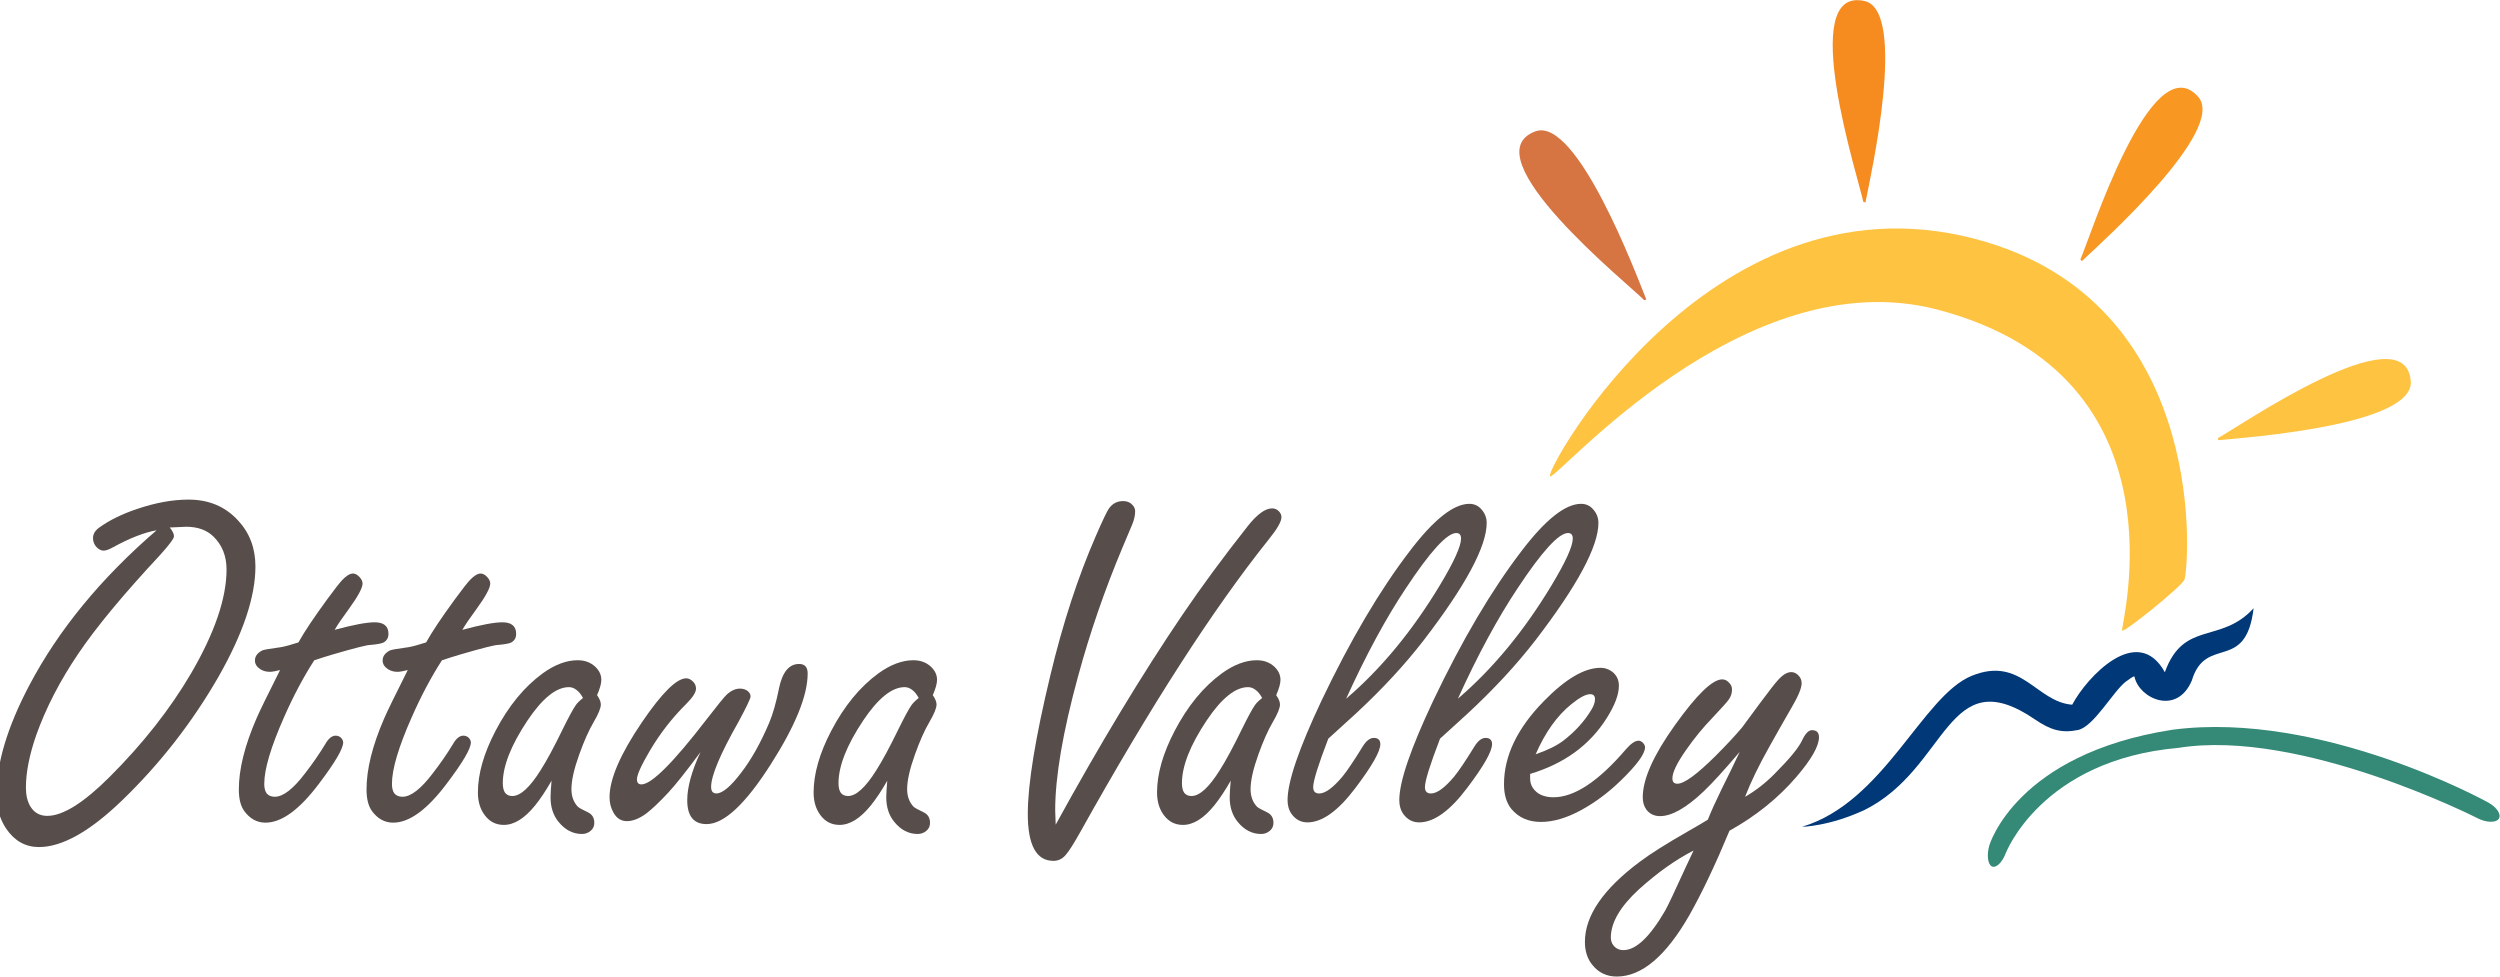
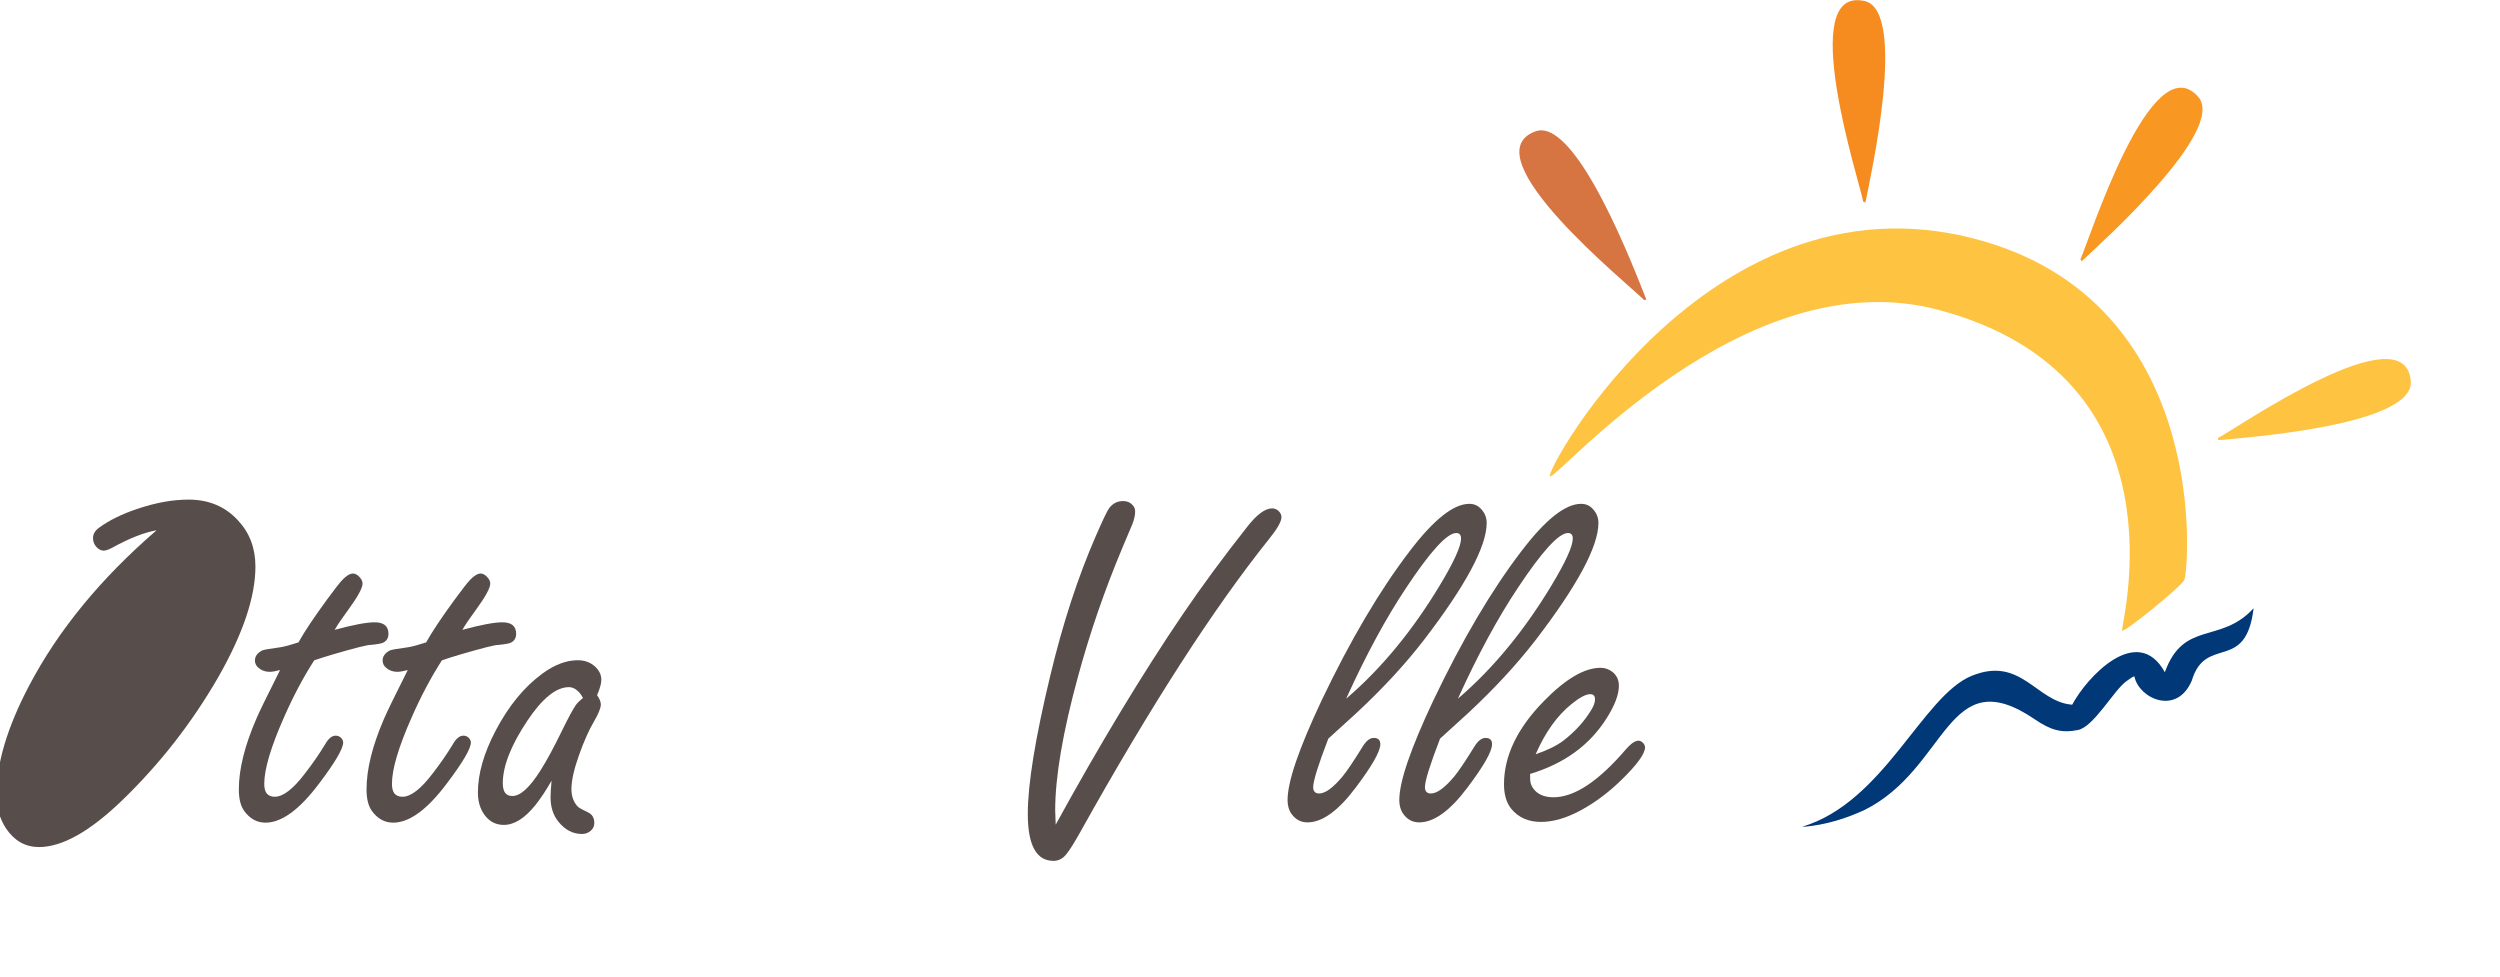
<svg xmlns="http://www.w3.org/2000/svg" xmlns:ns1="http://www.inkscape.org/namespaces/inkscape" xmlns:ns2="http://sodipodi.sourceforge.net/DTD/sodipodi-0.dtd" width="175.464mm" height="68.538mm" viewBox="0 0 175.464 68.538" version="1.1" id="svg1946" ns1:version="1.0.1 (0767f8302a, 2020-10-17)" ns2:docname="ovta-logo.svg">
  <defs id="defs1940">
    <clipPath clipPathUnits="userSpaceOnUse" id="clipPath1468">
      <path d="m 54,1881.758 h 258.23 v 102.584 H 54 Z" id="path1466" />
    </clipPath>
  </defs>
  <ns2:namedview id="base" pagecolor="#ffffff" bordercolor="#666666" borderopacity="1.0" ns1:pageopacity="0.0" ns1:pageshadow="2" ns1:zoom="0.49497475" ns1:cx="202.89504" ns1:cy="68.79576" ns1:document-units="mm" ns1:current-layer="layer1" ns1:document-rotation="0" showgrid="false" fit-margin-top="0" fit-margin-left="0" fit-margin-right="0" fit-margin-bottom="0" ns1:window-width="1366" ns1:window-height="709" ns1:window-x="0" ns1:window-y="27" ns1:window-maximized="1" />
  <g ns1:label="Layer 1" ns1:groupmode="layer" id="layer1" transform="translate(211.102,-100.137)">
    <g aria-label="Ottawa Valley" id="text1472" style="font-variant:normal;font-weight:normal;font-stretch:normal;font-size:36.138px;font-family:'Freestyle Script';-inkscape-font-specification:FreestyleScript;writing-mode:lr-tb;fill:#574d4b;fill-opacity:1;fill-rule:nonzero;stroke:none;stroke-width:0.679">
-       <path d="m -200.109,137.354 q -1.306,0.229 -3.106,1.218 -0.388,0.212 -0.618,0.212 -0.247,0 -0.494,-0.247 -0.247,-0.265 -0.247,-0.635 0,-0.423 0.441,-0.741 1.076,-0.776 2.664,-1.306 1.923,-0.653 3.6,-0.653 2.135,0 3.476,1.465 1.218,1.306 1.218,3.229 0,3.176 -2.576,7.711 -2.788,4.853 -6.794,8.717 -3.388,3.264 -5.823,3.264 -1.429,0 -2.312,-1.306 -0.671,-1.023 -0.671,-2.365 0,-3.3 2.294,-7.658 3.07,-5.841 8.946,-10.905 z m 0.918,-0.194 q 0.3,0.353 0.3,0.618 0,0.229 -0.953,1.288 -3.882,4.164 -5.752,6.935 -1.941,2.859 -2.964,5.735 -0.723,2.082 -0.723,3.688 0,0.794 0.318,1.323 0.406,0.653 1.182,0.653 1.641,0 4.394,-2.753 3.494,-3.494 5.699,-7.252 2.488,-4.27 2.488,-7.288 0,-1.412 -0.918,-2.312 -0.706,-0.688 -1.923,-0.688 z" style="stroke-width:0.679" id="path2025" />
+       <path d="m -200.109,137.354 q -1.306,0.229 -3.106,1.218 -0.388,0.212 -0.618,0.212 -0.247,0 -0.494,-0.247 -0.247,-0.265 -0.247,-0.635 0,-0.423 0.441,-0.741 1.076,-0.776 2.664,-1.306 1.923,-0.653 3.6,-0.653 2.135,0 3.476,1.465 1.218,1.306 1.218,3.229 0,3.176 -2.576,7.711 -2.788,4.853 -6.794,8.717 -3.388,3.264 -5.823,3.264 -1.429,0 -2.312,-1.306 -0.671,-1.023 -0.671,-2.365 0,-3.3 2.294,-7.658 3.07,-5.841 8.946,-10.905 z m 0.918,-0.194 z" style="stroke-width:0.679" id="path2025" />
      <path d="m -189.044,146.476 q -1.147,1.782 -2.117,3.988 -1.394,3.141 -1.394,4.694 0,0.441 0.176,0.671 0.194,0.229 0.565,0.229 0.882,0 2.135,-1.659 0.794,-1.023 1.412,-2.047 0.335,-0.582 0.723,-0.582 0.229,0 0.388,0.159 0.141,0.159 0.141,0.318 0,0.653 -1.712,2.912 -2.047,2.717 -3.741,2.717 -0.9,0 -1.5,-0.829 -0.371,-0.529 -0.371,-1.5 0,-2.135 1.235,-4.976 0.3,-0.706 1.659,-3.406 -0.476,0.124 -0.723,0.124 -0.371,0 -0.653,-0.176 -0.388,-0.247 -0.388,-0.618 0,-0.441 0.512,-0.706 0.141,-0.071 1.306,-0.229 0.423,-0.071 1.235,-0.335 0.618,-1.112 2.012,-3.017 0.776,-1.059 1.076,-1.376 0.423,-0.441 0.741,-0.441 0.229,0 0.459,0.247 0.212,0.229 0.212,0.459 0,0.459 -0.988,1.817 -0.653,0.882 -0.971,1.429 1.959,-0.529 2.806,-0.529 0.971,0 0.971,0.812 0,0.406 -0.335,0.6 -0.176,0.106 -0.918,0.176 -0.3,-0.018 -2.664,0.671 -0.653,0.194 -1.288,0.406 z" style="stroke-width:0.679" id="path2027" />
      <path d="m -180.082,146.476 q -1.147,1.782 -2.117,3.988 -1.394,3.141 -1.394,4.694 0,0.441 0.176,0.671 0.194,0.229 0.565,0.229 0.882,0 2.135,-1.659 0.794,-1.023 1.412,-2.047 0.335,-0.582 0.723,-0.582 0.229,0 0.388,0.159 0.141,0.159 0.141,0.318 0,0.653 -1.712,2.912 -2.047,2.717 -3.741,2.717 -0.9,0 -1.5,-0.829 -0.371,-0.529 -0.371,-1.5 0,-2.135 1.235,-4.976 0.3,-0.706 1.659,-3.406 -0.476,0.124 -0.723,0.124 -0.371,0 -0.653,-0.176 -0.388,-0.247 -0.388,-0.618 0,-0.441 0.512,-0.706 0.141,-0.071 1.306,-0.229 0.423,-0.071 1.235,-0.335 0.618,-1.112 2.012,-3.017 0.776,-1.059 1.076,-1.376 0.423,-0.441 0.741,-0.441 0.229,0 0.459,0.247 0.212,0.229 0.212,0.459 0,0.459 -0.988,1.817 -0.653,0.882 -0.971,1.429 1.959,-0.529 2.806,-0.529 0.971,0 0.971,0.812 0,0.406 -0.335,0.6 -0.176,0.106 -0.918,0.176 -0.3,-0.018 -2.664,0.671 -0.653,0.194 -1.288,0.406 z" style="stroke-width:0.679" id="path2029" />
      <path d="m -172.39,154.929 q -0.582,1.023 -1.147,1.729 -1.112,1.376 -2.206,1.376 -0.953,0 -1.482,-0.9 -0.335,-0.582 -0.335,-1.376 0,-1.959 1.235,-4.323 1.376,-2.629 3.317,-4.041 1.27,-0.918 2.453,-0.918 0.741,0 1.235,0.459 0.423,0.406 0.423,0.918 0,0.388 -0.3,1.076 0.265,0.371 0.265,0.653 0,0.371 -0.494,1.218 -0.512,0.865 -1.023,2.294 -0.547,1.518 -0.547,2.435 0,0.741 0.441,1.218 0.124,0.124 0.723,0.406 0.441,0.212 0.441,0.741 0,0.335 -0.247,0.547 -0.265,0.229 -0.618,0.229 -0.953,0 -1.641,-0.847 -0.565,-0.688 -0.565,-1.729 0,-0.353 0.071,-1.165 z m 2.206,-5.805 q -0.212,-0.388 -0.459,-0.565 -0.247,-0.194 -0.529,-0.194 -1.341,0 -2.912,2.347 -1.729,2.594 -1.729,4.394 0,0.441 0.159,0.671 0.176,0.229 0.512,0.229 0.847,0 1.976,-1.8 0.635,-0.988 1.57,-2.912 0.618,-1.253 0.9,-1.659 0.141,-0.212 0.512,-0.512 z" style="stroke-width:0.679" id="path2031" />
-       <path d="m -161.933,152.917 q -1.518,2.047 -2.241,2.823 -0.9,0.971 -1.553,1.482 -0.741,0.547 -1.376,0.547 -0.618,0 -0.953,-0.618 -0.265,-0.476 -0.265,-1.059 0,-1.923 2.294,-5.294 2.082,-3.053 3.088,-3.053 0.247,0 0.476,0.229 0.212,0.212 0.212,0.494 0,0.388 -0.688,1.076 -1.465,1.447 -2.541,3.264 -0.918,1.553 -0.918,2.029 0,0.353 0.318,0.353 1.059,0 4.588,-4.588 1.147,-1.482 1.394,-1.712 0.459,-0.423 0.935,-0.423 0.318,0 0.547,0.176 0.194,0.176 0.194,0.371 0,0.212 -0.847,1.782 -1.923,3.388 -1.923,4.57 0,0.459 0.371,0.459 0.635,0 1.747,-1.465 1.059,-1.376 1.959,-3.494 0.388,-0.918 0.688,-2.417 0.353,-1.712 1.412,-1.712 0.6,0 0.6,0.671 0,2.312 -2.576,6.352 -2.682,4.217 -4.517,4.217 -1.359,0 -1.359,-1.676 0,-1.376 0.935,-3.388 z" style="stroke-width:0.679" id="path2033" />
-       <path d="m -148.828,154.929 q -0.582,1.023 -1.147,1.729 -1.112,1.376 -2.206,1.376 -0.953,0 -1.482,-0.9 -0.335,-0.582 -0.335,-1.376 0,-1.959 1.235,-4.323 1.376,-2.629 3.317,-4.041 1.27,-0.918 2.453,-0.918 0.741,0 1.235,0.459 0.423,0.406 0.423,0.918 0,0.388 -0.3,1.076 0.265,0.371 0.265,0.653 0,0.371 -0.494,1.218 -0.512,0.865 -1.023,2.294 -0.547,1.518 -0.547,2.435 0,0.741 0.441,1.218 0.124,0.124 0.723,0.406 0.441,0.212 0.441,0.741 0,0.335 -0.247,0.547 -0.265,0.229 -0.618,0.229 -0.953,0 -1.641,-0.847 -0.565,-0.688 -0.565,-1.729 0,-0.353 0.071,-1.165 z m 2.206,-5.805 q -0.212,-0.388 -0.459,-0.565 -0.247,-0.194 -0.529,-0.194 -1.341,0 -2.912,2.347 -1.729,2.594 -1.729,4.394 0,0.441 0.159,0.671 0.176,0.229 0.512,0.229 0.847,0 1.976,-1.8 0.635,-0.988 1.57,-2.912 0.618,-1.253 0.9,-1.659 0.141,-0.212 0.512,-0.512 z" style="stroke-width:0.679" id="path2035" />
      <path d="m -137.008,158.016 q 4.658,-8.487 8.911,-14.752 1.976,-2.912 4.535,-6.158 1.006,-1.288 1.747,-1.288 0.3,0 0.512,0.247 0.141,0.176 0.141,0.371 0,0.459 -0.9,1.57 -5.841,7.305 -13.216,20.522 -0.671,1.2 -1.006,1.588 -0.353,0.441 -0.882,0.441 -1.8,0 -1.8,-3.3 0,-3.141 1.588,-9.74 1.306,-5.452 3.194,-9.776 0.706,-1.623 0.918,-1.923 0.371,-0.512 0.988,-0.512 0.406,0 0.635,0.247 0.212,0.194 0.212,0.476 0,0.423 -0.212,0.935 l -0.671,1.588 q -1.888,4.5 -3.123,9.052 -1.606,5.876 -1.606,9.405 z" style="stroke-width:0.679" id="path2037" />
-       <path d="m -124.724,154.929 q -0.582,1.023 -1.147,1.729 -1.112,1.376 -2.206,1.376 -0.953,0 -1.482,-0.9 -0.335,-0.582 -0.335,-1.376 0,-1.959 1.235,-4.323 1.376,-2.629 3.317,-4.041 1.27,-0.918 2.453,-0.918 0.741,0 1.235,0.459 0.423,0.406 0.423,0.918 0,0.388 -0.3,1.076 0.265,0.371 0.265,0.653 0,0.371 -0.494,1.218 -0.512,0.865 -1.023,2.294 -0.547,1.518 -0.547,2.435 0,0.741 0.441,1.218 0.124,0.124 0.723,0.406 0.441,0.212 0.441,0.741 0,0.335 -0.247,0.547 -0.265,0.229 -0.618,0.229 -0.953,0 -1.641,-0.847 -0.565,-0.688 -0.565,-1.729 0,-0.353 0.071,-1.165 z m 2.206,-5.805 q -0.212,-0.388 -0.459,-0.565 -0.247,-0.194 -0.529,-0.194 -1.341,0 -2.912,2.347 -1.729,2.594 -1.729,4.394 0,0.441 0.159,0.671 0.176,0.229 0.512,0.229 0.847,0 1.976,-1.8 0.635,-0.988 1.57,-2.912 0.618,-1.253 0.9,-1.659 0.141,-0.212 0.512,-0.512 z" style="stroke-width:0.679" id="path2039" />
      <path d="m -117.875,151.982 q -0.529,1.376 -0.794,2.223 -0.265,0.847 -0.265,1.182 0,0.441 0.423,0.441 0.635,0 1.641,-1.2 0.476,-0.582 1.412,-2.1 0.371,-0.6 0.776,-0.6 0.459,0 0.459,0.441 0,0.759 -1.747,3.07 -1.817,2.417 -3.37,2.417 -0.671,0 -1.094,-0.565 -0.3,-0.406 -0.3,-0.988 0,-0.988 0.6,-2.735 0.6,-1.747 1.782,-4.253 3.035,-6.37 6.194,-10.499 2.523,-3.317 4.182,-3.317 0.529,0 0.865,0.406 0.353,0.406 0.353,0.935 0,2.47 -4.411,8.223 -1.976,2.559 -4.729,5.117 -0.723,0.671 -1.976,1.8 z m 1.253,-2.806 q 3.67,-3.141 6.564,-7.94 1.5,-2.488 1.5,-3.3 0,-0.388 -0.335,-0.388 -0.971,0 -3.529,3.864 -2.117,3.176 -4.2,7.764 z" style="stroke-width:0.679" id="path2041" />
      <path d="m -110.033,151.982 q -0.529,1.376 -0.794,2.223 -0.265,0.847 -0.265,1.182 0,0.441 0.423,0.441 0.635,0 1.641,-1.2 0.476,-0.582 1.412,-2.1 0.371,-0.6 0.776,-0.6 0.459,0 0.459,0.441 0,0.759 -1.747,3.07 -1.817,2.417 -3.37,2.417 -0.671,0 -1.094,-0.565 -0.3,-0.406 -0.3,-0.988 0,-0.988 0.6,-2.735 0.6,-1.747 1.782,-4.253 3.035,-6.37 6.194,-10.499 2.523,-3.317 4.182,-3.317 0.529,0 0.865,0.406 0.353,0.406 0.353,0.935 0,2.47 -4.411,8.223 -1.976,2.559 -4.729,5.117 -0.723,0.671 -1.976,1.8 z m 1.253,-2.806 q 3.67,-3.141 6.564,-7.94 1.5,-2.488 1.5,-3.3 0,-0.388 -0.335,-0.388 -0.971,0 -3.529,3.864 -2.117,3.176 -4.2,7.764 z" style="stroke-width:0.679" id="path2043" />
      <path d="m -103.709,154.452 v 0.318 q 0,0.388 0.194,0.671 0.441,0.653 1.447,0.653 2.206,0 5.1,-3.388 0.512,-0.582 0.865,-0.582 0.194,0 0.353,0.194 0.106,0.141 0.106,0.265 0,0.688 -1.694,2.329 -1.323,1.288 -2.823,2.1 -1.5,0.812 -2.788,0.812 -1.323,0 -2.082,-0.918 -0.512,-0.635 -0.512,-1.729 0,-2.982 2.806,-5.841 2.276,-2.329 3.97,-2.329 0.459,0 0.829,0.282 0.459,0.371 0.459,0.971 0,0.935 -0.865,2.294 -1.782,2.823 -5.364,3.9 z m 0.388,-1.376 q 1.235,-0.423 1.941,-0.953 1.235,-0.953 1.959,-2.153 0.265,-0.423 0.265,-0.759 0,-0.353 -0.335,-0.353 -0.459,0 -1.306,0.688 -1.518,1.218 -2.523,3.529 z" style="stroke-width:0.679" id="path2045" />
-       <path d="m -88.993,152.899 q -1.57,1.853 -2.506,2.753 -1.853,1.765 -3.088,1.765 -0.6,0 -0.953,-0.441 -0.265,-0.353 -0.265,-0.882 0,-1.906 2.259,-5.064 2.294,-3.211 3.317,-3.211 0.282,0 0.494,0.247 0.194,0.194 0.194,0.459 0,0.388 -0.212,0.688 -0.194,0.282 -1.147,1.288 -1.006,1.041 -1.853,2.259 -0.971,1.376 -0.971,2.012 0,0.371 0.353,0.371 0.706,0 2.647,-1.923 1.218,-1.218 1.906,-2.047 0.141,-0.176 1.235,-1.676 0.988,-1.323 1.218,-1.57 0.529,-0.618 0.988,-0.618 0.282,0 0.512,0.247 0.212,0.229 0.212,0.529 0,0.512 -0.706,1.712 -0.847,1.465 -1.553,2.735 -1.112,1.976 -1.712,3.529 1.129,-0.653 2.065,-1.606 1.588,-1.588 1.941,-2.365 0.335,-0.706 0.688,-0.706 0.494,0 0.494,0.494 0,0.935 -1.588,2.788 -1.906,2.223 -4.694,3.776 -1.482,3.564 -2.806,5.911 -2.47,4.323 -5.1,4.323 -1.076,0 -1.729,-0.829 -0.512,-0.635 -0.512,-1.606 0,-2.753 3.864,-5.629 1.129,-0.847 3.353,-2.117 0.9,-0.512 1.412,-0.829 0.318,-0.812 0.971,-2.153 0.723,-1.447 1.27,-2.612 z m -3.247,6.935 q -1.87,0.953 -3.829,2.717 -1.976,1.817 -1.976,3.388 0,0.335 0.194,0.565 0.265,0.318 0.688,0.318 1.323,0 2.929,-2.77 0.265,-0.459 1.447,-3.053 0.247,-0.529 0.547,-1.165 z" style="stroke-width:0.679" id="path2047" />
    </g>
    <g id="g1474" transform="matrix(0.679,0,0,-0.679,-55.427,130.876)">
      <path d="M 0,0 C 1.918,0.988 19.507,13.198 19.926,5.782 20.079,1.282 2.885,0.041 0.003,-0.229" style="fill:#fec341;fill-opacity:1;fill-rule:nonzero;stroke:none" id="path1476" />
    </g>
    <g id="g1478" transform="matrix(0.679,0,0,-0.679,-71.697,117.123)">
      <path d="m 0,0 c 23.429,-7.017 20.894,-34.149 20.478,-34.929 -0.415,-0.78 -6.151,-5.42 -6.429,-5.239 -0.277,0.18 7.215,26.213 -19.018,33.163 -20.123,5.331 -39.516,-17.73 -40.128,-17.213 C -45.698,-23.711 -28.027,8.394 0,0" style="fill:#fec341;fill-opacity:1;fill-rule:nonzero;stroke:none" id="path1480" />
    </g>
    <g id="g1482" transform="matrix(0.679,0,0,-0.679,-80.234,156.983)">
      <path d="M 0,0 C -3.694,-1.716 -6.473,-1.742 -6.473,-1.742 2.02,0.779 5.964,11.79 11.08,13.867 c 5.117,2.077 6.653,-2.705 10.378,-2.99 1.504,2.842 6.742,8.492 9.577,3.358 1.95,5.407 5.756,2.874 9.175,6.613 -0.803,-6.725 -4.954,-2.703 -6.388,-7.476 -1.556,-3.663 -5.454,-1.852 -5.923,0.392 0,0 0.081,0.237 -0.885,-0.492 C 25.702,12.28 23.682,8.591 22.053,8.262 20.37,7.922 19.237,8.245 17.613,9.354 8.493,15.576 8.668,4.328 0,0" style="fill:#003878;fill-opacity:1;fill-rule:nonzero;stroke:none" id="path1484" />
    </g>
    <g id="g1486" transform="matrix(0.679,0,0,-0.679,-71.304,160.945)">
-       <path d="m 0,0 c 0.424,-0.215 1.067,0.388 1.428,1.34 0,0 3.665,9.664 17.864,10.911 12.658,2.031 30.919,-7.276 30.919,-7.276 0.906,-0.462 1.892,-0.489 2.189,-0.059 0.298,0.429 -0.187,1.185 -1.077,1.68 0,0 -17.212,9.558 -32.647,7.529 C 2.469,11.627 -0.259,2.169 -0.259,2.169 -0.541,1.191 -0.425,0.214 0,0" style="fill:#348977;fill-opacity:1;fill-rule:nonzero;stroke:none" id="path1488" />
-     </g>
+       </g>
    <g id="g1490" transform="matrix(0.679,0,0,-0.679,-65.088,118.344)">
      <path d="M 0,0 C 0.91,1.956 7.328,22.383 12.203,16.779 15.082,13.317 2.255,1.8 0.142,-0.179" style="fill:#f89721;fill-opacity:1;fill-rule:nonzero;stroke:none" id="path1492" />
    </g>
    <g id="g1494" transform="matrix(0.679,0,0,-0.679,-80.326,114.305)">
      <path d="M 0,0 C -0.395,2.12 -7.033,22.478 0.19,20.747 4.544,19.6 0.79,2.775 0.22,-0.063" style="fill:#f68b1f;fill-opacity:1;fill-rule:nonzero;stroke:none" id="path1496" />
    </g>
    <g id="g1498" transform="matrix(0.679,0,0,-0.679,-95.703,121.204)">
      <path d="M 0,0 C -1.491,1.558 -18.193,14.958 -11.201,17.465 -6.93,18.889 -0.858,2.755 0.219,0.068" style="fill:#d67442;fill-opacity:1;fill-rule:nonzero;stroke:none" id="path1500" />
    </g>
  </g>
</svg>